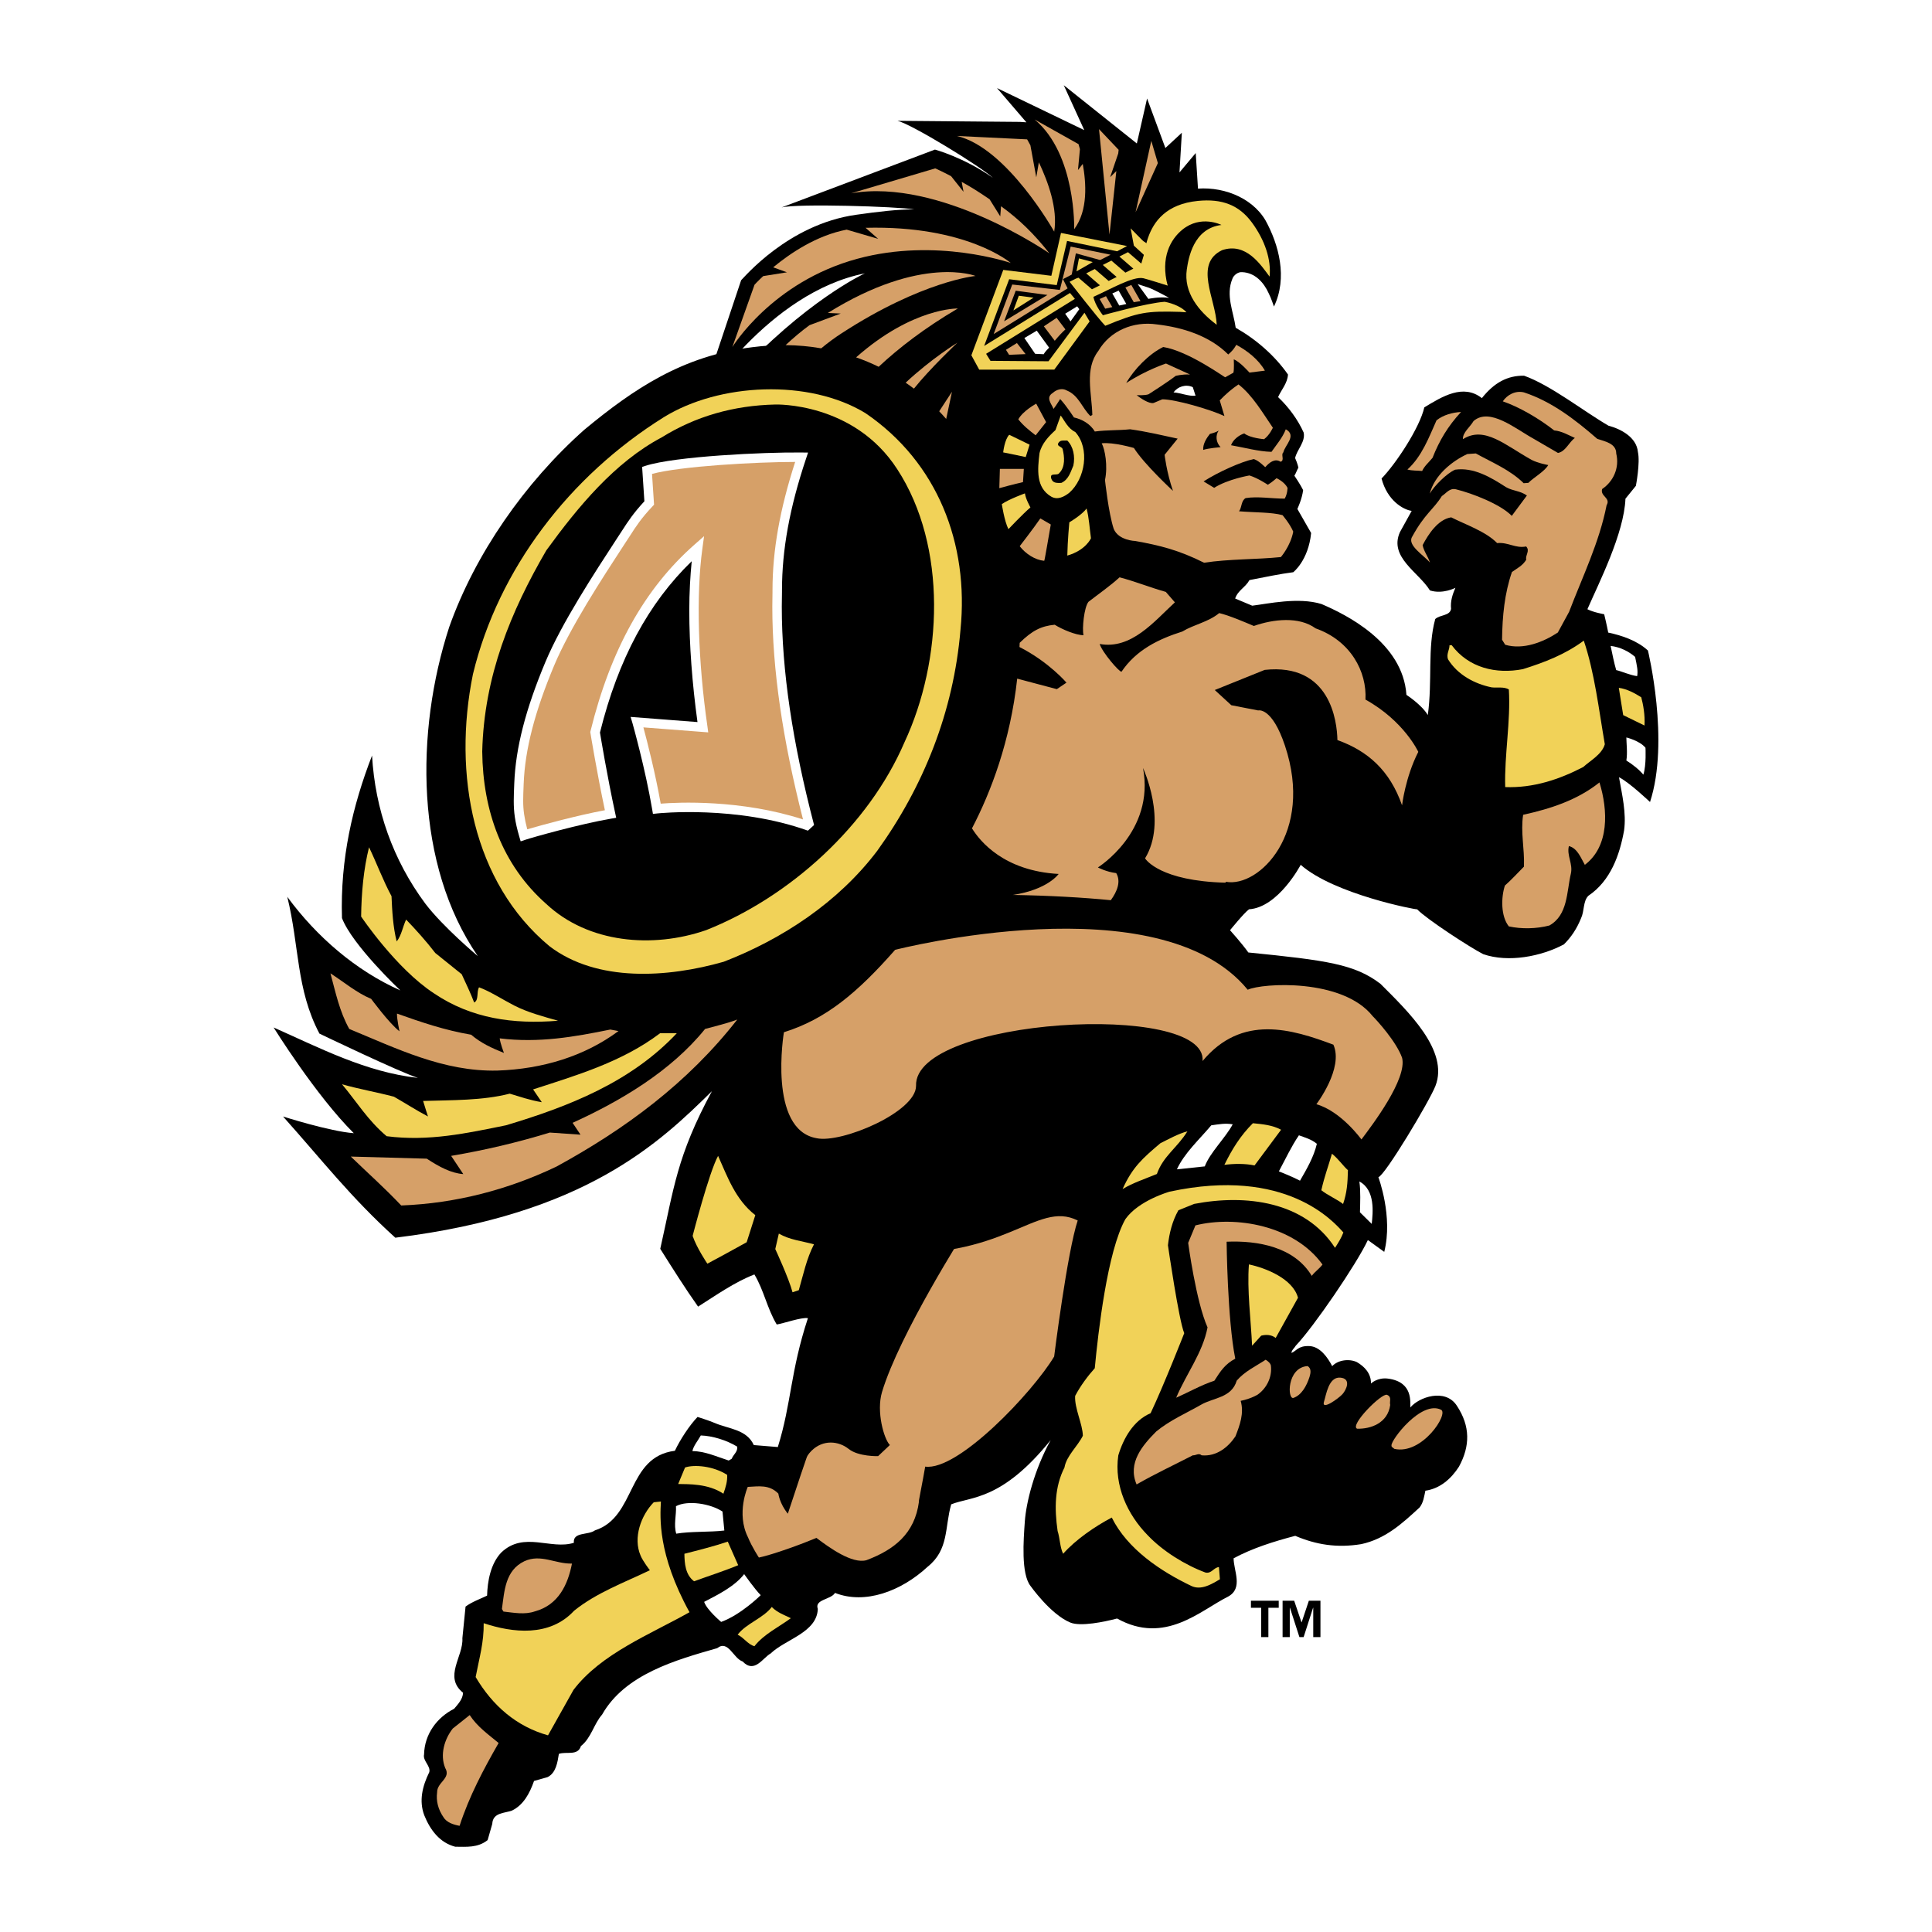
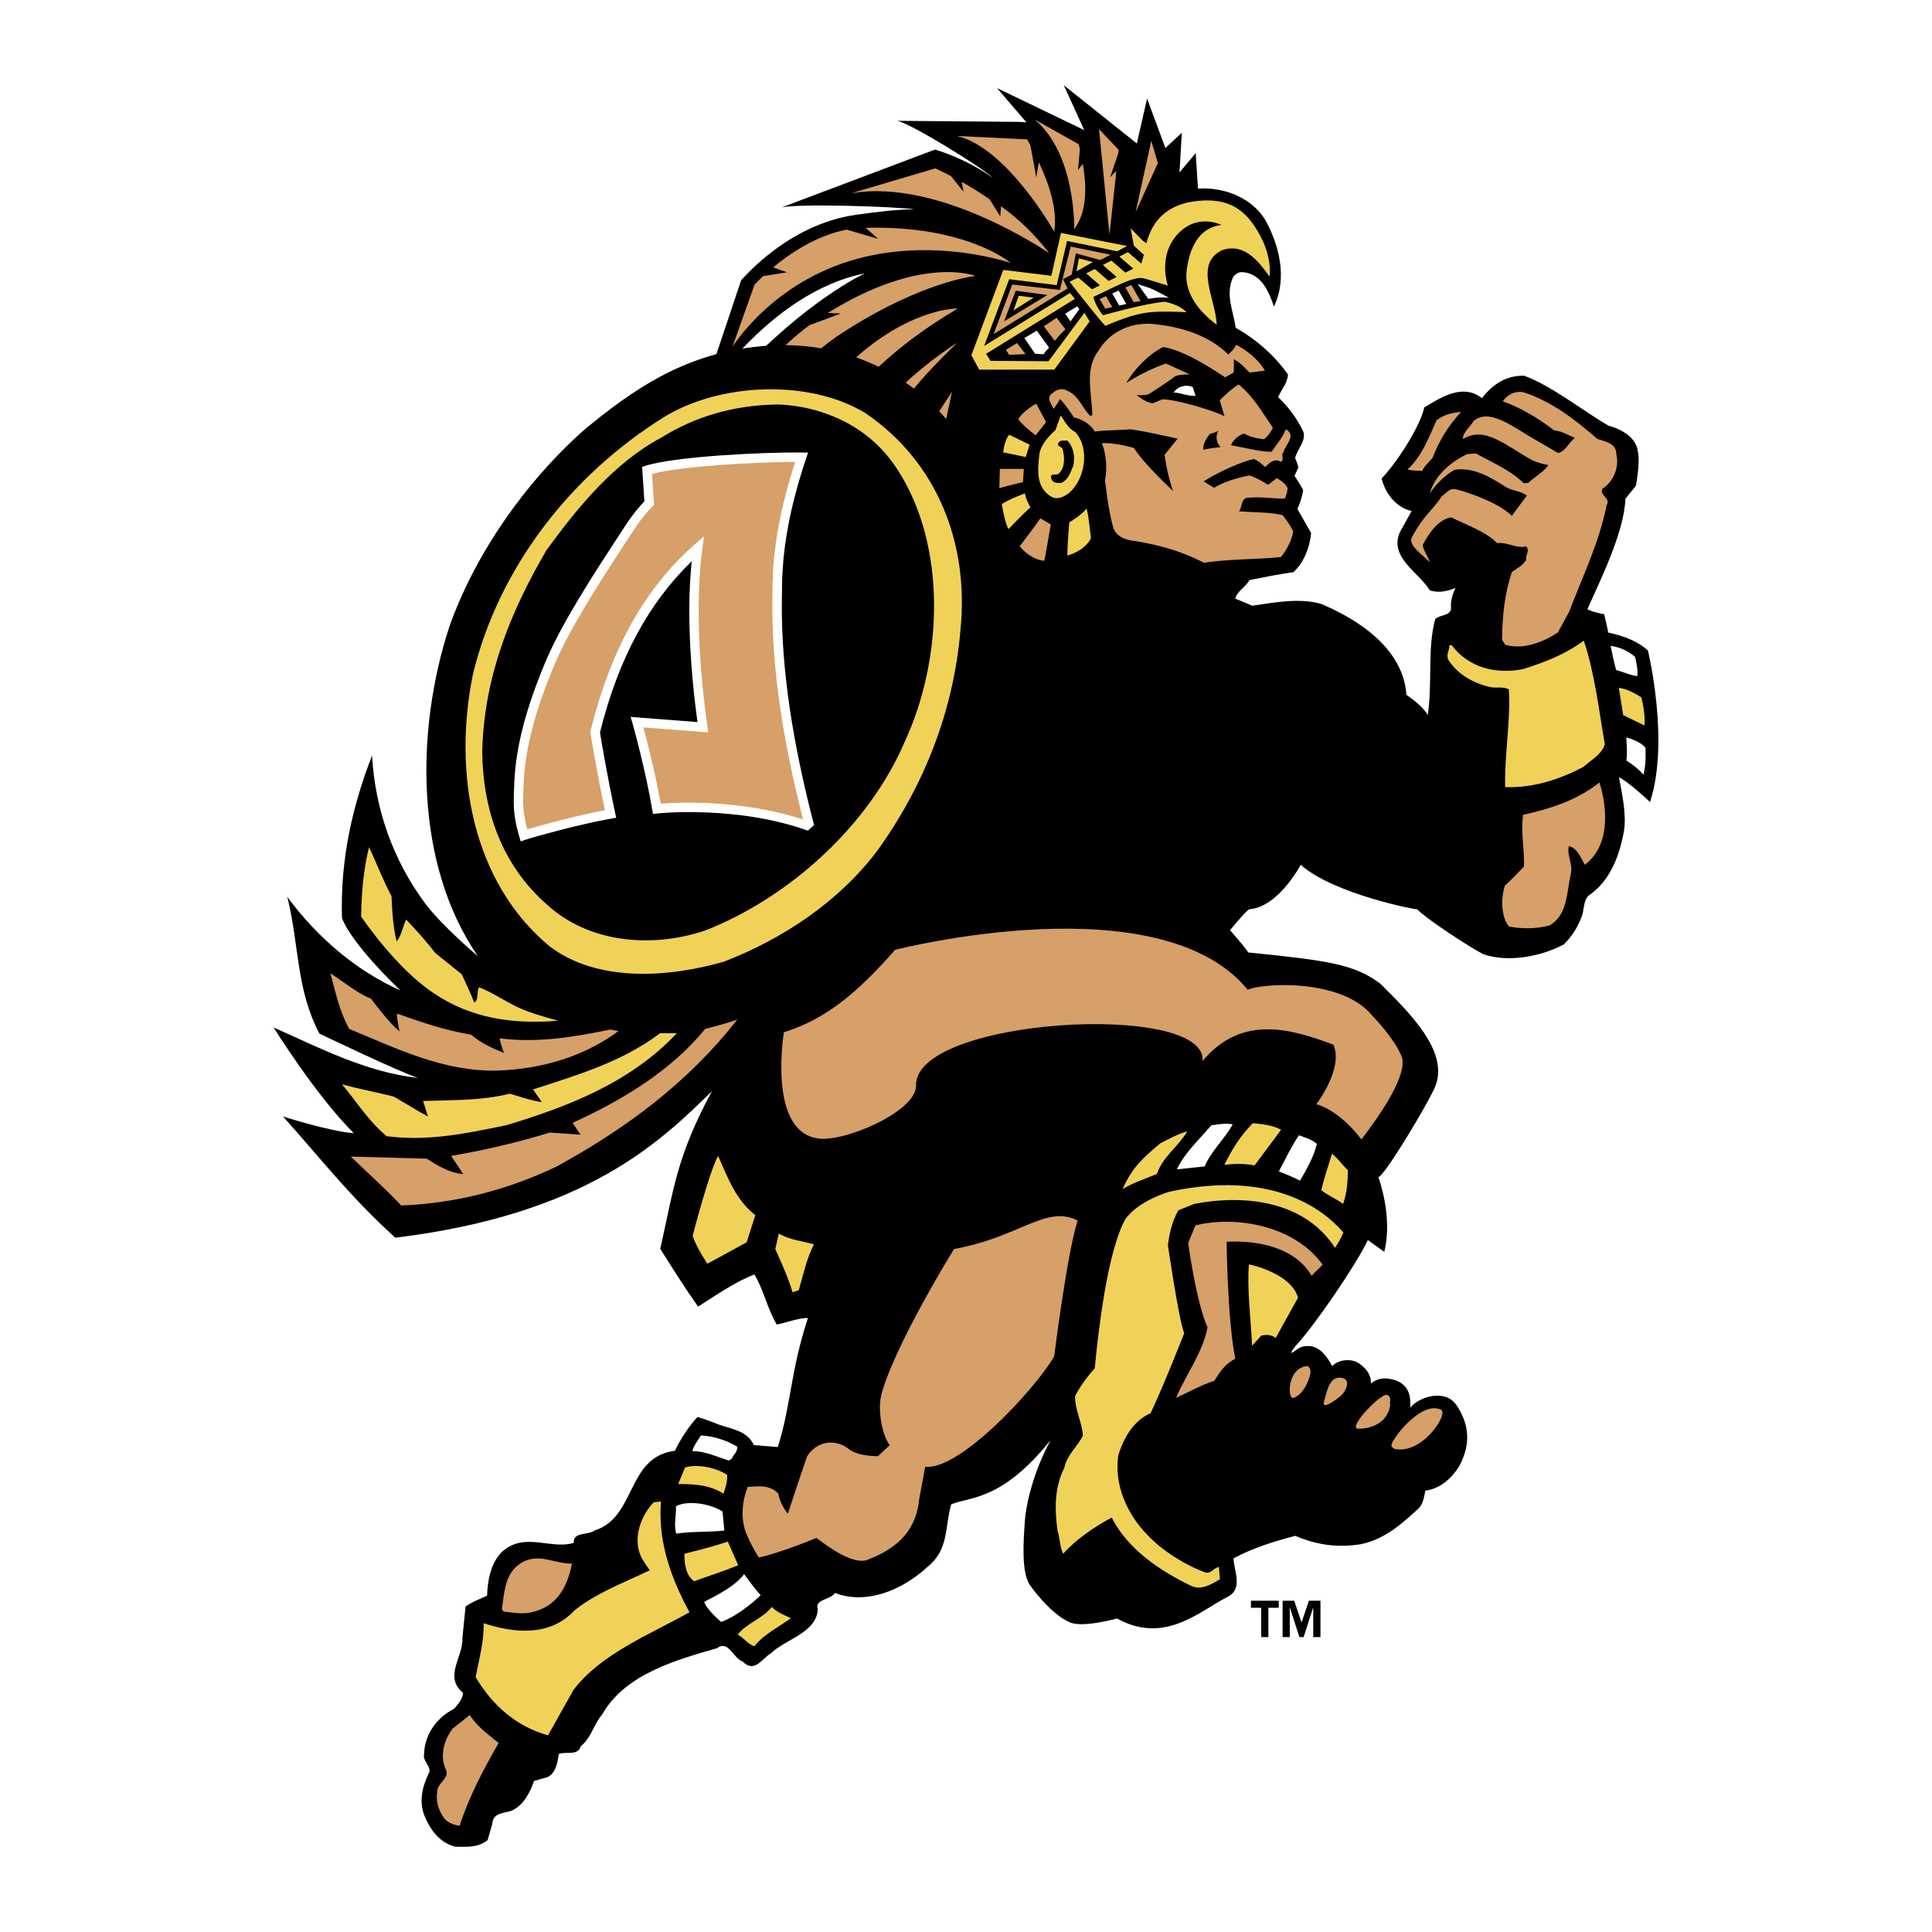
<svg xmlns="http://www.w3.org/2000/svg" version="1.0" id="Layer_1" x="0px" y="0px" width="192.756px" height="192.756px" viewBox="0 0 192.756 192.756" enable-background="new 0 0 192.756 192.756" xml:space="preserve">
  <g>
    <polygon fill-rule="evenodd" clip-rule="evenodd" fill="#FFFFFF" points="0,0 192.756,0 192.756,192.756 0,192.756 0,0  " />
    <path fill-rule="evenodd" clip-rule="evenodd" d="M106.782,161.881c1.02,0.424,3.407-0.066,4.669-0.402   c4.782,2.663,8.315-0.812,11.07-2.182c1.549-0.838,0.553-2.594,0.557-3.827c1.908-1.018,3.995-1.675,6.148-2.24   c2.077,0.884,4.153,1.228,6.586,0.829c2.415-0.524,4.071-2.045,5.818-3.656c0.391-0.491,0.456-1.116,0.581-1.674   c1.458-0.208,2.576-1.189,3.353-2.404c1.117-2.06,1.137-4.027-0.208-6.067c-1.161-1.806-3.818-0.852-4.641,0.164   c-0.046-0.48,0.315-2.546-2.237-2.878c-1.052-0.138-1.696,0.488-1.696,0.488c0.022-0.988-0.632-1.687-1.415-2.139   c-0.77-0.352-1.875-0.214-2.453,0.408c-0.461-0.883-1.222-1.977-2.314-2.005c-1.094-0.028-1.239,0.485-1.75,0.688   c0.01-0.285,0.291-0.479,0.434-0.73c1.808-1.9,6.047-8.111,7.189-10.533l1.633,1.178c0.899-3.518-0.584-7.45-0.584-7.45   c0.673-0.194,5.104-7.593,5.693-9.106c1.371-3.524-2.741-7.44-5.482-10.183c-2.546-1.957-5.352-2.348-13.184-3.131   c-0.652-0.915-1.828-2.22-1.828-2.22s1.378-1.708,1.893-2.088c2.938-0.196,5.157-4.438,5.157-4.438   c3.328,2.937,11.571,4.503,11.616,4.438c0.962,1,5.31,3.822,6.594,4.476c2.51,0.87,5.796,0.229,8.051-0.976   c0.746-0.74,1.294-1.576,1.717-2.624c0.334-0.712,0.184-1.691,0.725-2.225c2.233-1.505,3.126-4.099,3.562-6.524   c0.236-1.723-0.195-3.532-0.509-5.303c1.026,0.504,3.096,2.473,3.096,2.473c1.99-6.094-0.209-15.115-0.209-15.115   c-1.087-0.998-2.593-1.5-3.961-1.791c-0.131-0.708-0.404-1.829-0.404-1.829s-1.074-0.185-1.674-0.5   c1.138-2.612,3.657-7.551,3.797-11.027l1.04-1.282c0,0,0.444-2.29,0.204-3.372c-0.131-1.478-1.702-2.304-2.937-2.63   c-2.495-1.449-5.771-4.044-8.424-4.987c-1.653-0.023-2.979,0.689-4.208,2.237c-1.864-1.467-3.971-0.152-5.742,0.923   c-0.464,2.043-2.852,5.647-4.267,7.097c0.568,2.188,2.147,3.108,3.006,3.231l-1.172,2.118c-1.12,2.501,1.874,3.998,2.993,5.818   c1.282,0.403,2.54-0.26,2.54-0.26c-0.284,0.653-0.512,1.329-0.431,2.094c-0.114,0.724-1.116,0.573-1.58,1.02   c-0.791,2.863-0.267,6.162-0.741,9.579c-0.606-1.026-2.133-2.015-2.133-2.015c-0.355-5.211-5.982-7.996-8.472-9.062   c-2.31-0.711-5.35-0.027-6.913,0.165l-1.703-0.714c0.274-0.824,1.017-1.099,1.427-1.84c1.555-0.305,3.078-0.62,4.369-0.785   c0,0,1.51-1.167,1.784-3.912l-1.373-2.402c0,0,0.465-0.973,0.575-1.879c-0.249-0.521-0.872-1.438-0.872-1.438   c0.137-0.192,0.263-0.581,0.4-0.802c0,0-0.08-0.411-0.328-0.955c0.174-0.832,1.047-1.612,0.854-2.543   c-0.577-1.29-1.482-2.525-2.553-3.541c0.329-0.742,0.934-1.373,0.988-2.251c-1.318-1.894-3.186-3.515-5.217-4.667   c-0.22-1.592-1.016-3.239-0.329-4.886c0.109-0.331,0.549-0.714,0.987-0.66c1.265,0.055,2.143,1.016,2.637,2.114   c0.22,0.412,0.522,1.317,0.522,1.317c1.378-2.867,0.492-6.173-0.849-8.608c-1.405-2.371-4.49-3.49-7.264-3.104   c-2.461,0.292-3.786,1.236-5.215,3.515c-0.043-0.054-1.757-0.645-1.757-0.645l0.059,2.167l-6.679-1.464l-1.172,5.331l-3.573-1.406   c0,0-3.396,6.854-4.627,9.315c0.352,0.702,1.317,1.464,1.757,2.167c2.637,0.177,4.072-0.029,5.653,0.586   c-2.949,0.752-6.376,3.162-6.902,6.173c-4.73-7.275-12.472-11.133-21.463-9.974c-6.974,0.861-11.865,4.175-16.775,8.238   c-5.941,5.274-10.9,12.405-13.477,19.681c-3.395,10.427-3.425,23.705,2.85,32.83c0,0-3.467-2.898-5.245-5.245   c-3.213-4.334-5.001-9.396-5.304-14.763c-1.94,5.003-3.183,10.308-3.001,16.218c1.03,2.699,5.82,7.215,5.82,7.215   c-4.426-1.971-8.336-5.335-11.277-9.337c1.213,4.911,0.873,9.222,3.208,13.647c0,0,7.935,3.815,9.827,4.42   c-5.183-0.576-9.761-2.972-14.399-5.032c0,0,4.222,6.802,8.002,10.549c-2.424-0.182-7.062-1.667-7.062-1.667   c3.88,4.334,6.747,8.062,11.202,12.093c18.992-2.31,26.436-9.557,31.588-14.618c-3.51,6.507-3.785,9.658-5.154,15.729   c1.219,1.932,2.466,3.922,3.774,5.766c1.785-1.13,3.627-2.438,5.618-3.211c0.95,1.575,1.278,3.418,2.229,4.993   c0.625-0.089,2.488-0.748,3.111-0.63c-1.763,5.353-1.631,8.452-3.002,12.857l-2.396-0.196c-0.722-1.576-2.495-1.6-3.882-2.197   c-0.645-0.275-1.732-0.609-1.732-0.609c-0.833,0.87-1.738,2.273-2.261,3.375c-4.846,0.614-3.834,6.605-7.979,7.943   c-0.672,0.499-2.204,0.125-2.1,1.237c-2.295,0.73-4.989-1.183-7.242,0.97c-1.076,1.126-1.378,2.9-1.415,4.302   c-0.644,0.312-1.527,0.625-2.149,1.094l-0.316,3.153c0.113,1.831-1.907,3.848,0.068,5.444c-0.034,0.642-0.482,1.111-0.889,1.593   c-1.725,0.878-2.956,2.535-3.003,4.562c-0.142,0.636,0.679,1.152,0.522,1.763c-0.69,1.406-1.043,2.856-0.504,4.299   c0.595,1.477,1.547,2.743,3.094,3.144c1.107,0.004,2.247,0.125,3.232-0.662l0.461-1.617c0.055-1.136,1.206-1.057,1.947-1.32   c1.162-0.546,1.798-1.749,2.221-2.963l1.358-0.387c0.824-0.417,0.98-1.44,1.12-2.315c0.742-0.265,1.894,0.229,2.198-0.778   c1.036-0.817,1.287-2.206,2.115-3.143c2.281-4.034,7.378-5.451,11.481-6.626c1.112-0.862,1.602,1.022,2.542,1.33   c1.177,1.238,2.012-0.373,2.794-0.801c1.474-1.42,4.614-2.08,4.704-4.444c-0.359-0.961,1.322-0.918,1.715-1.598   c2.975,1.177,6.585-0.147,9.24-2.608c2.134-1.705,1.696-3.916,2.351-6.227c1.987-0.803,5.031-0.342,9.926-6.412   c-1.665,3.035-2.448,6.266-2.578,8.117c-0.13,1.828-0.392,5.221,0.57,6.441C102.821,158.23,104.796,161.057,106.782,161.881   L106.782,161.881z" />
    <path fill-rule="evenodd" clip-rule="evenodd" fill="#D6A068" d="M139.108,144.552c-0.093-0.115-0.305-0.161-0.279-0.345   c-0.051-0.546,2.967-4.52,4.94-3.56C144.577,141.041,141.873,145.19,139.108,144.552L139.108,144.552z" />
    <path fill-rule="evenodd" clip-rule="evenodd" fill="#D6A068" d="M139.886,105.533c0.534,2.109-2.982,6.72-4.056,8.151   c0,0-2.021-2.811-4.494-3.517c0,0,2.742-3.589,1.697-5.939c-4.177-1.566-9.137-3.066-13.053,1.631   c0.521-6.003-28.848-4.307-28.586,2.481c0,2.61-7.433,5.754-9.92,5.22c-4.887-0.849-3.264-10.572-3.264-10.572   c4.177-1.306,7.31-3.916,11.096-8.223c0,0,26.367-6.788,35.178,3.981c1.448-0.671,9.455-1.163,12.467,2.634   C137.399,101.824,139.312,103.927,139.886,105.533L139.886,105.533z" />
    <path fill-rule="evenodd" clip-rule="evenodd" fill="#D6A068" d="M135.398,142.542c-0.772-0.341,2.456-3.586,2.981-3.379   c0.524,0.207,0.223,0.662,0.323,1.007C138.458,141.995,136.745,142.582,135.398,142.542L135.398,142.542z" />
-     <path fill-rule="evenodd" clip-rule="evenodd" fill="#FFFFFF" d="M136.858,122.109c0,0-0.655-0.654-1.175-1.157   c0.021-0.945,0.082-2.08-0.059-3.076C137.234,118.725,136.974,121.009,136.858,122.109L136.858,122.109z" />
    <path fill-rule="evenodd" clip-rule="evenodd" fill="#F1D258" d="M133.999,120.123c-0.499-0.413-1.616-0.913-2.169-1.375   c0.326-1.437,0.656-2.253,1.06-3.642c0.682,0.558,1.062,1.16,1.594,1.646C134.455,118.024,134.387,118.99,133.999,120.123   L133.999,120.123z" />
    <path fill-rule="evenodd" clip-rule="evenodd" fill="#D6A068" d="M133.937,139.097c-0.386,0.424-2.174,1.72-1.831,0.707   c0.203-0.598,0.433-2.438,1.595-2.358C134.861,137.525,134.32,138.672,133.937,139.097L133.937,139.097z" />
    <path fill-rule="evenodd" clip-rule="evenodd" fill="#F1D258" d="M133.195,124.496c-2.997-4.627-8.879-5.377-14.051-4.382   l-1.577,0.637c-0.614,1.089-0.904,2.286-1.042,3.486c0,0,1.096,7.565,1.628,8.772c0,0-2.017,5.151-3.357,7.986   c-1.717,0.733-2.72,2.521-3.223,4.209c-0.441,3.016,0.925,5.926,2.938,7.973c1.481,1.561,3.71,2.961,5.769,3.719   c0.606,0.119,0.801-0.499,1.333-0.55l0.097,1.217c-0.805,0.477-1.864,1.14-2.855,0.666c-3.059-1.462-6.379-3.682-7.933-6.822   c-1.624,0.849-3.613,2.203-4.85,3.612c-0.316-0.597-0.328-1.588-0.555-2.274c-0.324-2.264-0.296-4.398,0.686-6.334   c0.194-1.158,1.314-2.113,1.832-3.164c-0.011-1.153-0.85-2.759-0.767-3.978c0.537-1.018,1.256-1.978,1.958-2.764   c0.337-3.564,1.252-11.66,3.053-14.87c1.321-1.877,4.415-2.743,4.415-2.743c11.643-2.511,16.391,3.026,17.336,4.073   C133.825,123.509,133.49,124.044,133.195,124.496L133.195,124.496z" />
    <path fill-rule="evenodd" clip-rule="evenodd" fill="#FFFFFF" d="M129.702,117.797c-0.746-0.396-2.109-0.93-2.109-0.93   c0.629-1.169,1.257-2.516,2.001-3.598c0.597,0.223,1.236,0.388,1.79,0.848C131.082,115.418,130.382,116.621,129.702,117.797   L129.702,117.797z" />
    <path fill-rule="evenodd" clip-rule="evenodd" fill="#D6A068" d="M130.875,127.293c-1.751-2.907-5.409-3.538-8.495-3.406   c0,0,0.076,7.763,0.863,11.668c-1.002,0.529-1.455,1.208-2.083,2.196c-1.348,0.449-2.533,1.133-3.813,1.699   c1.018-2.403,2.646-4.484,3.13-7.017c-1.148-2.557-1.932-8.431-1.932-8.431l0.725-1.745c3.974-0.996,9.848-0.017,12.676,3.906   C131.623,126.595,131.198,126.861,130.875,127.293L130.875,127.293z" />
    <path fill-rule="evenodd" clip-rule="evenodd" fill="#D6A068" d="M129.059,139.466c-0.631,0.223-0.679-3.025,1.391-3.172   c0.416,0.223,0.31,0.726,0.204,1.074C130.352,138.31,129.841,139.189,129.059,139.466L129.059,139.466z" />
    <path fill-rule="evenodd" clip-rule="evenodd" fill="#F1D258" d="M125.167,116.276c-0.953-0.198-2.052-0.184-3.011-0.058   c0.775-1.573,1.587-2.896,2.844-4.154c0.964,0.094,1.952,0.184,2.815,0.65L125.167,116.276L125.167,116.276z" />
    <path fill-rule="evenodd" clip-rule="evenodd" fill="#F1D258" d="M127.275,133.488c-0.435-0.349-0.999-0.345-1.445-0.229   l-0.909,1.003c-0.121-2.631-0.513-5.567-0.316-8.112c1.666,0.352,4.392,1.423,4.896,3.328L127.275,133.488L127.275,133.488z" />
-     <path fill-rule="evenodd" clip-rule="evenodd" fill="#D6A068" d="M125.443,139.166c-0.5,0.277-1.135,0.496-1.66,0.597   c0.359,1.257-0.09,2.426-0.52,3.539c-0.698,1.05-1.865,2.038-3.375,1.896c-0.294-0.267-0.586,0.031-0.873-0.004   c-1.865,0.96-3.766,1.848-5.616,2.908c-0.925-2.152,0.597-3.91,1.965-5.287c1.354-1.116,2.976-1.812,4.471-2.667   c1.231-0.714,3.035-0.664,3.557-2.407c0.815-0.938,1.9-1.428,2.886-2.081c0.197,0.125,0.484,0.341,0.52,0.593   C126.934,137.388,126.378,138.52,125.443,139.166L125.443,139.166z" />
    <path fill-rule="evenodd" clip-rule="evenodd" fill="#FFFFFF" d="M120.201,116.371l-2.781,0.294   c0.742-1.62,2.198-2.933,3.427-4.391c0.805-0.115,1.405-0.227,2.142-0.102C122.238,113.563,120.722,114.986,120.201,116.371   L120.201,116.371z" />
    <path fill-rule="evenodd" clip-rule="evenodd" fill="#F1D258" d="M115.422,117.13c-1.042,0.432-2.454,0.904-3.421,1.505   c0.974-2.168,1.979-3.059,3.765-4.571c0.791-0.396,1.812-0.962,2.702-1.192C117.448,114.531,116.062,115.319,115.422,117.13   L115.422,117.13z" />
    <path fill-rule="evenodd" clip-rule="evenodd" d="M102.349,44.361c0,0,3.774-5.708,3.293-6.292   c-1.62-1.251,4.596-6.321,5.315-6.884c1.232-0.967,13.321-10.966,8.877-12.082c-0.099-0.025-0.194-0.05-0.297-0.07l-0.24-3.764   l-1.62,1.932l0.236-3.957l-1.643,1.522l-1.826-4.939l-1.021,4.488l-7.289-5.811l2.043,4.478l-8.703-4.193l2.93,3.415l-0.644-0.043   l-12.214-0.107c1.371,0.315,8.296,4.551,9.513,5.686c-2.873-2.032-5.78-2.816-5.78-2.816l-15.304,5.772   c1.624-0.405,11.491-0.092,13.242,0.193c-1.665-0.003-3.581,0.225-5.823,0.542c-6.774,0.957-11.189,6.297-11.451,6.526   l-4.045,12.089c0.04-0.062,6.721-10.858,16.388-12.772c0,0-5.94,2.705-13.078,10.517c-2.381,2.552-5.856,8.021-5.856,8.021   l-0.646,11.599c-0.207,0.185-0.538,0.526-0.924,0.99L102.349,44.361L102.349,44.361z M64.09,57.623   c3.078-5.632,9.278-16.669,14.978-22.021c-5.802,6.607-9.765,14.568-11.799,19.261C66.583,55.224,64.726,57.234,64.09,57.623   L64.09,57.623z" />
    <polygon fill-rule="evenodd" clip-rule="evenodd" fill="#D6A068" points="113.296,21.178 114.865,14.055 115.52,16.273    113.296,21.178  " />
    <polygon fill-rule="evenodd" clip-rule="evenodd" fill="#D6A068" points="110.76,17.676 111.378,17.068 110.694,23.406    109.649,12.882 111.606,14.947 111.567,15.31 110.76,17.676  " />
    <path fill-rule="evenodd" clip-rule="evenodd" fill="#D6A068" d="M103.23,11.925l4.375,2.456c0,0,0.059,0.184,0.139,0.5   l-0.194,2.086l0.477-0.613c0.339,1.884,0.548,4.631-0.856,6.514C107.17,22.869,107.383,15.408,103.23,11.925L103.23,11.925z" />
    <path fill-rule="evenodd" clip-rule="evenodd" fill="#D6A068" d="M102.476,13.904c0,0,0.127,0.215,0.326,0.587l0.587,3.201   l0.259-1.497c0.919,1.951,1.902,4.609,1.53,6.916c0,0-4.693-8.374-9.71-9.546L102.476,13.904L102.476,13.904z" />
    <path fill-rule="evenodd" clip-rule="evenodd" fill="#D6A068" d="M93.308,16.8c0,0,0.612,0.267,1.58,0.774l1.242,1.561   l-0.182-0.989c0.89,0.491,1.642,0.956,2.782,1.735l1.066,1.708l0.078-1.011c1.82,1.314,3.305,2.766,4.826,4.699   c0,0-10.91-7.553-19.788-5.99L93.308,16.8L93.308,16.8z" />
    <path fill-rule="evenodd" clip-rule="evenodd" fill="#FFFFFF" d="M163.958,77.289c-0.43-0.52-1.09-1.035-1.696-1.413   c0.13-0.782,0-1.762,0-2.3c0,0,1.321,0.316,1.908,1.027C164.17,74.604,164.269,76.318,163.958,77.289L163.958,77.289z" />
    <path fill-rule="evenodd" clip-rule="evenodd" fill="#F1D258" d="M164.072,72.385l-2.126-1.038l-0.438-2.722   c0.807,0.108,1.578,0.523,2.241,0.945C163.941,70.297,164.137,71.342,164.072,72.385L164.072,72.385z" />
    <path fill-rule="evenodd" clip-rule="evenodd" fill="#FFFFFF" d="M163.339,67.458c-0.734-0.098-1.567-0.49-2.091-0.603   c-0.211-0.719-0.39-1.624-0.555-2.41c0.915,0.101,1.798,0.535,2.443,1.094C163.321,66.437,163.437,66.92,163.339,67.458   L163.339,67.458z" />
    <path fill-rule="evenodd" clip-rule="evenodd" fill="#D6A068" d="M159.847,48.789c-0.225,0.73,0.887,0.874,0.443,1.62   c-0.731,3.711-2.392,7.104-3.743,10.637l-1.121,2.06c-1.446,0.954-3.455,1.756-5.254,1.221l-0.311-0.501   c0.027-2.369,0.253-4.642,0.986-6.757c0.551-0.396,1.057-0.624,1.428-1.228c-0.115-0.46,0.406-0.881-0.01-1.32   c-1.085,0.213-1.775-0.444-2.896-0.337c-1.126-1.16-3.156-1.844-4.583-2.569c-1.307,0.201-2.268,1.661-2.851,2.774   c0.128,0.653,0.546,1.119,0.728,1.738c-0.603-0.728-2.293-1.728-1.775-2.572c1.259-2.307,2.124-2.711,2.963-4.06   c0.475-0.308,0.769-0.825,1.412-0.677c1.651,0.408,4.44,1.49,5.568,2.65c0,0,1.307-1.77,1.508-2.032   c-0.722-0.5-1.346-0.421-2.091-0.836c-1.528-0.996-3.25-2.003-5.075-1.738c-0.828,0.361-2.081,1.613-2.523,2.386   c0.454-1.792,2.144-3.205,3.743-3.948l0.849-0.06c1.632,0.904,3.417,1.632,4.776,2.969l0.466-0.033   c0.514-0.53,1.642-1.149,1.983-1.779c0,0-1.001-0.174-1.658-0.514c-2.643-1.468-4.699-3.427-6.851-2.068   c-0.046-0.657,0.715-1.206,1.058-1.807c1.611-1.394,4.171,0.766,6.015,1.78l2.409,1.402c0.761-0.136,1.082-1.066,1.685-1.495   c-0.596-0.261-1.317-0.691-2.063-0.75c-1.573-1.238-3.524-2.35-5.127-2.903c0.423-0.635,1.244-1.106,2.112-0.892   c2.76,0.908,5.087,2.7,7.314,4.635c0.731,0.252,1.901,0.445,1.891,1.465C161.6,46.684,160.951,48.051,159.847,48.789   L159.847,48.789z" />
    <path fill-rule="evenodd" clip-rule="evenodd" fill="#F1D258" d="M157.96,76.525c-2.391,1.24-4.972,2.108-7.786,2.002   c-0.089-3.241,0.559-6.561,0.364-9.74c-0.488-0.297-1.165-0.139-1.721-0.21c-1.703-0.349-3.391-1.249-4.352-2.806   c-0.176-0.539,0.156-0.919,0.15-1.387l0.219-0.016c1.7,2.275,4.441,2.91,7.104,2.393c2.155-0.673,4.245-1.48,6.076-2.846   c1.075,3.172,1.498,6.858,2.099,10.339C159.826,75.266,158.686,75.868,157.96,76.525L157.96,76.525z" />
    <path fill-rule="evenodd" clip-rule="evenodd" fill="#D6A068" d="M158.119,86.284c-0.374-0.634-0.721-1.656-1.59-1.871   c-0.237,0.925,0.429,1.787,0.193,2.767c-0.423,1.817-0.29,4.121-2.144,5.158c-1.298,0.338-2.782,0.36-4.04,0.089   c-0.812-1.016-0.779-2.89-0.395-4.073c0.648-0.567,1.313-1.301,1.904-1.894c0.063-1.848-0.347-3.39-0.085-5.168   c2.764-0.606,5.429-1.481,7.617-3.23C160.436,80.837,160.577,84.434,158.119,86.284L158.119,86.284z" />
    <path fill-rule="evenodd" clip-rule="evenodd" fill="#D6A068" d="M142.924,45.678c-0.355,0.438-0.798,0.799-1.037,1.312   c-0.472-0.05-0.991-0.014-1.469-0.146c1.448-1.312,2.143-3.205,2.905-4.909c0.677-0.543,1.625-0.791,2.445-0.831   C144.464,42.515,143.602,43.952,142.924,45.678L142.924,45.678z" />
    <path fill-rule="evenodd" clip-rule="evenodd" fill="#D6A068" d="M127.793,55.578c-2.362,0.248-5.192,0.182-7.663,0.566   c-2.495-1.252-4.418-1.733-6.864-2.169c0,0-1.672-0.043-2.151-1.21c-0.523-1.593-0.87-4.873-0.87-4.873   c0.297-1.393,0.003-3.06-0.328-3.663c1.151-0.136,3.213,0.466,3.213,0.466c1.017,1.621,3.898,4.283,3.898,4.283   c-0.651-1.91-0.834-3.603-0.834-3.603c0.246-0.302,1.301-1.612,1.301-1.612c-1.439-0.31-3.13-0.714-4.75-0.934   c-1.081,0.12-2.255,0.058-3.518,0.224c-0.44-0.769-1.313-1.24-2.083-1.405c0,0-0.698-1.101-1.372-1.839c0,0-0.32,0.533-0.66,0.988   c-0.192-0.494-0.822-1.125-0.082-1.592c0.357-0.33,0.935-0.522,1.4-0.248c1.208,0.495,1.511,1.73,2.361,2.553l0.191-0.108   c-0.054-2.197-0.795-4.585,0.605-6.397c1.152-1.978,3.459-2.992,5.847-2.636c2.581,0.302,5.239,1.13,7.107,2.997   c0.582-0.48,0.801-0.966,0.801-0.966c1.069,0.577,2.224,1.456,2.855,2.581l-1.539,0.192c0,0-0.96-1.098-1.564-1.318   c0,0,0.051,1-0.037,1.329l-0.813,0.456c0.035,0.093-3.626-2.607-6.189-3.019c-1.427,0.686-2.926,2.25-3.694,3.596   c2.001-1.308,3.969-1.948,3.969-1.948l2.401,1.097c-0.799-0.043-1.438,0.139-1.438,0.139c-0.824,0.641-2.701,1.831-2.701,1.831   c-0.365,0.137-1.189,0.091-1.189,0.091c0.357,0.274,1.227,0.889,1.693,0.778l0.869-0.366c1.281,0,4.715,0.986,6.197,1.672   l-0.467-1.564c0.577-0.604,1.209-1.154,1.867-1.593c1.401,1.071,2.469,2.922,3.431,4.322c0,0-0.32,0.732-0.876,1.142   c0,0-1.401-0.11-1.978-0.576c-0.521,0.165-1.126,0.63-1.317,1.179c1.263,0.221,2.771,0.633,4.035,0.659   c0.494-0.713,1.098-1.399,1.428-2.25c1.126,0.631-0.082,1.565-0.247,2.307c-0.274,0.219,0.165,0.795-0.274,0.933   c-0.577-0.384-1.153,0.109-1.511,0.522c0.008,0.112-0.587-0.621-1.17-0.791c-1.248,0.261-3.545,1.296-5,2.229   c0.439,0.274,1.053,0.641,1.053,0.641c1.373-0.87,3.522-1.235,3.522-1.235c0.87,0.274,1.834,0.93,1.834,0.93   c0.409-0.243,0.867-0.656,0.867-0.656s0.775,0.333,1.098,0.961c0,0,0,0.595-0.281,1.078c-1.318,0-2.691-0.247-3.898-0.054   c-0.467,0.274-0.357,0.905-0.659,1.316c1.59,0.13,3.237,0.085,4.337,0.385c0,0,0.73,0.844,1.071,1.647   C128.754,54.48,127.793,55.578,127.793,55.578L127.793,55.578z" />
    <path fill-rule="evenodd" clip-rule="evenodd" fill="#F1D258" d="M126.667,27.599c-0.88-1.172-2.344-3.457-4.746-2.637   c-2.827,1.374-0.636,4.833-0.527,7.441c-1.812-1.346-3.316-3.228-2.988-5.507c0.166-1.125,0.646-4.101,3.457-4.452   c0,0-2.04-1.046-3.899,0.472c-1.186,0.967-2.201,2.776-1.469,5.581c-1.142-1.406-0.971-0.855-2.774-1.952   c0.796,0.522-0.543-5.883,5.8-6.501c2.401-0.235,4.101,0.41,5.39,2.167C126.198,23.966,126.842,25.9,126.667,27.599L126.667,27.599   z" />
    <path fill-rule="evenodd" clip-rule="evenodd" d="M120.047,44.887c-0.054-0.577,0.331-1.181,0.66-1.592   c0.303-0.083,0.604-0.164,0.878-0.33c-0.329,0.467-0.274,1.18,0.192,1.647C121.777,44.611,120.514,44.722,120.047,44.887   L120.047,44.887z" />
    <path fill-rule="evenodd" clip-rule="evenodd" fill="#FFFFFF" d="M117.082,39.148c0.412-0.576,1.236-0.851,1.923-0.521l0.274,0.851   C118.62,39.56,117.824,39.204,117.082,39.148L117.082,39.148z" />
    <path fill-rule="evenodd" clip-rule="evenodd" fill="#F1D258" d="M108.846,53.7c0,0-0.505,1.199-2.361,1.729   c0.03-1.533,0.202-3.318,0.202-3.318s1.235-0.72,1.721-1.376C108.653,51.641,108.708,52.71,108.846,53.7L108.846,53.7z" />
    <path fill-rule="evenodd" clip-rule="evenodd" fill="#F1D258" d="M106.677,49.169c-0.494,0.385-1.153,0.741-1.785,0.385   c-1.564-0.906-1.373-2.718-1.181-4.338c0.221-0.961,0.906-1.674,1.594-2.306l0.521-1.455c0.412,0.549,0.714,1.29,1.456,1.647   C108.764,44.75,108.269,47.77,106.677,49.169L106.677,49.169z" />
    <path fill-rule="evenodd" clip-rule="evenodd" d="M105.882,48.181c-0.386,0-0.825,0.055-0.99-0.412   c-0.219-0.687,0.604-0.247,0.797-0.576c0.604-0.604,0.521-1.62,0.329-2.389c-0.082-0.275-0.687-0.275-0.384-0.66   c0.191-0.274,0.549-0.164,0.851-0.19c0.604,0.604,0.797,1.592,0.604,2.497C106.814,47.083,106.622,47.852,105.882,48.181   L105.882,48.181z" />
    <path fill-rule="evenodd" clip-rule="evenodd" fill="#D6A068" d="M104.178,55.952c-0.905-0.083-1.84-0.686-2.442-1.456   c0,0,1.4-1.812,2.059-2.773l1.043,0.605C104.617,53.535,104.215,56.024,104.178,55.952L104.178,55.952z" />
    <path fill-rule="evenodd" clip-rule="evenodd" fill="#D6A068" d="M103.327,43.431c-0.604-0.467-1.207-0.933-1.73-1.592   c0.456-0.847,1.786-1.565,1.786-1.565l0.987,1.84L103.327,43.431L103.327,43.431z" />
    <path fill-rule="evenodd" clip-rule="evenodd" fill="#F1D258" d="M102.806,50.624c-0.769,0.659-2.196,2.17-2.196,2.17   c-0.409-0.819-0.658-2.499-0.658-2.499c0.713-0.495,2.306-1.071,2.306-1.071C102.312,49.747,102.806,50.624,102.806,50.624   L102.806,50.624z" />
    <path fill-rule="evenodd" clip-rule="evenodd" fill="#F1D258" d="M102.338,45.601c-0.741-0.166-2.25-0.466-2.25-0.466   s0.137-1.291,0.604-1.758c0,0,1.346,0.659,2.031,0.988L102.338,45.601L102.338,45.601z" />
    <path fill-rule="evenodd" clip-rule="evenodd" fill="#D6A068" d="M102.064,48.1c-0.766,0.168-2.361,0.603-2.361,0.603l0.055-1.92   h2.39L102.064,48.1L102.064,48.1z" />
    <path fill-rule="evenodd" clip-rule="evenodd" fill="#D6A068" d="M92.308,146.324c-0.233,1.393-0.739,3.828-0.622,3.486   c-0.419,3.213-2.478,4.809-5.243,5.851c-1.426,0.392-3.685-1.238-4.986-2.223c-1.411,0.592-4.299,1.659-5.743,1.959   c0,0-0.702-1.069-1.087-2.019c-1.204-2.395-0.023-5.03-0.023-5.03c1.08-0.048,2.134-0.261,3.052,0.67c0,0,0.114,0.977,0.946,2.004   c3.132-9.593,9.08-26.121,9.08-26.121c12.531,1.044,15.664-5.222,19.841-3.133c-1.044,3.133-2.35,13.574-2.35,13.574   C103.03,138.915,95.587,146.78,92.308,146.324L92.308,146.324z" />
    <path fill-rule="evenodd" clip-rule="evenodd" fill="#F1D258" d="M87.525,84.882c-3.895,5.152-9.505,8.824-15.317,11.071   c-5.584,1.595-12.655,2.078-17.407-1.565c-7.616-6.346-9.647-17.133-7.616-27.124c2.548-10.531,9.656-19.779,19.046-25.642   c5.527-3.416,14.48-3.845,20.12-0.4c7.187,4.896,10.335,13.036,9.477,21.602C95.141,71.021,92.135,78.478,87.525,84.882   L87.525,84.882z" />
    <path fill-rule="evenodd" clip-rule="evenodd" d="M70.453,92.799c-5.335,1.85-11.762,1.304-15.945-2.606   c-4.396-3.88-6.335-9.277-6.396-15.217c0.182-7.518,2.849-13.974,6.396-20.067c3.152-4.335,6.82-8.79,11.519-11.276   c3.365-2.092,7.154-3.183,11.338-3.274c0,0,7.818-0.261,12.155,6.457c5.032,7.73,4.517,19.099,0.729,27.221   C86.671,82.373,78.789,89.496,70.453,92.799L70.453,92.799z" />
    <path fill-rule="evenodd" clip-rule="evenodd" fill="#F1D258" d="M79.696,128.722l-0.625,0.209   c-0.361-1.383-1.721-4.312-1.721-4.312l0.354-1.542c1.07,0.623,2.319,0.741,3.508,1.069   C80.469,125.572,80.142,127.177,79.696,128.722L79.696,128.722z" />
    <path fill-rule="evenodd" clip-rule="evenodd" fill="#FFFFFF" d="M73.012,145.534l-0.308,0.182   c-1.144-0.361-2.383-0.942-3.621-0.937c0.085-0.499,0.554-1.051,0.837-1.563c1.162,0.039,2.551,0.464,3.621,1.109   C73.655,144.811,73.132,145.153,73.012,145.534L73.012,145.534z" />
    <path fill-rule="evenodd" clip-rule="evenodd" fill="#F1D258" d="M74.496,123.938c0,0-2.568,1.424-3.923,2.14   c0,0-1.072-1.583-1.469-2.772c0,0,1.635-6.339,2.539-7.985c0.922,2.051,1.725,4.368,3.714,5.914L74.496,123.938L74.496,123.938z" />
    <path fill-rule="evenodd" clip-rule="evenodd" fill="#FFFFFF" d="M80.762,82.433c-7.286-2.616-15.229-1.745-15.229-1.745   c-0.694-4.128-1.972-8.639-1.972-8.639c2.813,0.16,6.556,0.504,6.556,0.504c-0.817-5.633-1.225-12.643-0.51-17.87   c-5.542,4.88-8.536,11.475-10.233,18.37c0,0,0.678,4.192,1.538,8.155c-3.225,0.554-7.904,1.881-8.652,2.131   c-0.625-2.15-0.564-3.084-0.481-5.187c0.159-4.042,1.47-8.103,3.072-11.927c1.602-3.826,4.82-8.758,7.147-12.324   c0.756-1.104,1.243-2.105,2.776-3.723l-0.216-3.26c2.8-0.905,11.627-1.347,15.409-1.302c-1.42,4.248-2.448,8.642-2.423,13.443   C77.34,67.047,78.845,75.103,80.762,82.433L80.762,82.433z" />
    <path fill-rule="evenodd" clip-rule="evenodd" fill="#FFFFFF" d="M80.762,82.433c-7.286-2.616-15.229-1.745-15.229-1.745   c-0.694-4.128-1.972-8.639-1.972-8.639c2.813,0.16,6.556,0.504,6.556,0.504c-0.817-5.633-1.225-12.643-0.51-17.87   c-5.542,4.88-8.536,11.475-10.233,18.37c0,0,0.678,4.192,1.538,8.155c-3.225,0.554-7.904,1.881-8.652,2.131   c-0.625-2.15-0.564-3.084-0.481-5.187c0.159-4.042,1.47-8.103,3.072-11.927c1.602-3.826,4.82-8.758,7.147-12.324   c0.756-1.104,1.243-2.105,2.776-3.723l-0.216-3.26c2.8-0.905,11.627-1.347,15.409-1.302c-1.42,4.248-2.448,8.642-2.423,13.443   C77.34,67.047,78.845,75.103,80.762,82.433L80.762,82.433z" />
    <path fill-rule="evenodd" clip-rule="evenodd" fill="#FFFFFF" d="M64.414,46.471l-0.349,0.113c0,0,0.203,3.081,0.226,3.43   c-1.093,1.177-1.652,2.035-2.178,2.855l-0.503,0.767c-2.357,3.614-5.575,8.544-7.193,12.408c-1.981,4.73-2.969,8.572-3.107,12.091   l-0.008,0.199c-0.023,0.591-0.044,1.095-0.044,1.567c0,1.114,0.111,2.057,0.552,3.57l0.137,0.47l0.465-0.155   c0.78-0.26,5.435-1.572,8.582-2.113l0.485-0.083l-0.104-0.481c-0.79-3.646-1.428-7.491-1.515-8.024   c1.825-7.362,4.86-12.93,9.153-17.092c-0.146,1.507-0.242,3.128-0.242,4.913c0,3.446,0.29,7.302,0.818,11.135   c-0.956-0.073-6.672-0.514-6.672-0.514l0.193,0.651c0.013,0.045,1.279,4.535,1.961,8.588l0.074,0.439l0.442-0.049   c0.079-0.009,7.924-0.827,15.018,1.72l0.615-0.563c-2.163-8.271-3.22-15.419-3.22-21.795c0-0.486,0.006-0.968,0.019-1.445   c0-0.058,0-0.115,0-0.172c0-4.067,0.764-8.242,2.398-13.133l0.205-0.613l-0.646-0.008C76.222,45.102,67.329,45.529,64.414,46.471   L64.414,46.471z" />
    <path fill-rule="evenodd" clip-rule="evenodd" fill="#D6A068" d="M79.334,46.087c-1.524,4.719-2.261,8.819-2.261,12.798   c0,0.06,0,0.119,0,0.179c-0.012,0.483-0.019,0.972-0.019,1.464c0,6.234,1.022,13.223,3.063,21.227   c-6.205-2.012-12.531-1.711-14.198-1.574c-0.545-3.088-1.371-6.288-1.728-7.61c1.065,0.082,6.469,0.498,6.469,0.498l-0.078-0.582   c-0.946-6.524-1.136-13.155-0.508-17.739l0.171-1.254l-0.951,0.837c-4.98,4.386-8.375,10.473-10.379,18.611l-0.023,0.093   l0.015,0.095c0.007,0.04,0.639,3.919,1.443,7.706c-2.743,0.511-6.332,1.485-7.746,1.904c-0.289-1.107-0.407-1.93-0.407-2.845   c0-0.452,0.02-0.94,0.043-1.524l0.008-0.2c0.134-3.402,1.099-7.14,3.035-11.763c1.585-3.785,4.775-8.674,7.104-12.244   c-0.003,0.004,0.516-0.786,0.516-0.786c0.527-0.823,1.072-1.673,2.21-2.874l0.142-0.149c0,0-0.163-2.464-0.203-3.072   C67.898,46.51,75.395,46.091,79.334,46.087L79.334,46.087z" />
    <path fill-rule="evenodd" clip-rule="evenodd" fill="#F1D258" d="M72.174,149.029c-1.537-1.026-3.489-0.945-4.512-0.97l0.685-1.646   c0.893-0.312,2.809-0.165,4.203,0.737C72.582,147.789,72.408,148.373,72.174,149.029L72.174,149.029z" />
    <path fill-rule="evenodd" clip-rule="evenodd" fill="#F1D258" d="M75.272,164.242c-0.65-0.169-1.059-0.859-1.677-1.15   c0.854-1.124,2.551-1.641,3.405-2.765c0.531,0.55,1.228,0.794,1.903,1.12C77.827,162.255,76.189,163.047,75.272,164.242   L75.272,164.242z" />
    <path fill-rule="evenodd" clip-rule="evenodd" fill="#FFFFFF" d="M72.267,152.699c-1.414,0.177-3.389,0.072-4.797,0.316   c-0.274-0.874,0.02-1.84-0.028-2.742c1.182-0.628,3.455-0.25,4.642,0.533L72.267,152.699L72.267,152.699z" />
    <path fill-rule="evenodd" clip-rule="evenodd" fill="#FFFFFF" d="M71.949,161.82c0,0-1.428-1.194-1.696-2.002   c1.454-0.752,3.049-1.556,3.992-2.766c0,0,1.048,1.486,1.65,2.099C75.895,159.151,73.937,161.1,71.949,161.82L71.949,161.82z" />
    <path fill-rule="evenodd" clip-rule="evenodd" fill="#F1D258" d="M73.65,156.161c-1.385,0.575-3.015,1.095-4.405,1.604   c-0.871-0.659-0.949-1.787-0.962-2.745c1.349-0.346,2.946-0.743,4.328-1.212L73.65,156.161L73.65,156.161z" />
    <path fill-rule="evenodd" clip-rule="evenodd" fill="#D6A068" d="M55.522,116.389c-4.761,2.275-9.973,3.669-15.491,3.882   c-1.728-1.819-3.183-3.093-5.032-4.88l7.579,0.21c1.272,0.833,2.433,1.448,3.646,1.54l-1.213-1.819   c3.395-0.575,6.57-1.326,9.845-2.326l3.061,0.212l-0.788-1.183c4.729-2.151,9.792-5.123,13.217-9.366   c1.091-0.303,2.182-0.545,3.213-0.939C68.587,108.084,62.342,112.662,55.522,116.389L55.522,116.389z" />
    <path fill-rule="evenodd" clip-rule="evenodd" fill="#F1D258" d="M68.792,160.852c-3.938,2.218-8.815,4.124-11.576,7.751   l-2.54,4.532c-3.137-0.877-5.532-2.949-7.221-5.817c0.383-1.985,0.828-3.454,0.803-5.371c2.877,0.961,6.583,1.399,9.025-1.248   c2.223-1.791,5.003-2.809,7.557-4.036c0,0-0.702-0.897-0.926-1.457c-0.776-1.783,0.042-4.025,1.312-5.324l0.714-0.076   C65.861,151.369,65.589,155.031,68.792,160.852L68.792,160.852z" />
    <path fill-rule="evenodd" clip-rule="evenodd" fill="#F1D258" d="M50.49,112.268c-3.88,0.788-7.729,1.637-11.914,1.091   c-1.879-1.576-3-3.456-4.456-5.183c1.697,0.484,3.456,0.787,5.184,1.242c1.121,0.637,2.243,1.365,3.395,1.971   c0,0-0.333-1.031-0.485-1.546c2.849-0.091,5.941-0.03,8.64-0.729c1.03,0.304,1.988,0.649,3.201,0.852l-0.867-1.276   c4.395-1.424,8.912-2.758,12.671-5.606h1.667C62.919,107.994,56.674,110.418,50.49,112.268L50.49,112.268z" />
    <path fill-rule="evenodd" clip-rule="evenodd" fill="#D6A068" d="M53.358,160.769c-1.001,0.35-2.096,0.131-3.129,0.016   l-0.151-0.256c0.249-1.802,0.321-3.845,2.23-4.762c1.653-0.768,3.097,0.279,4.758,0.231   C56.663,158.063,55.739,160.126,53.358,160.769L53.358,160.769z" />
    <path fill-rule="evenodd" clip-rule="evenodd" fill="#D6A068" d="M49.611,106.812c-5.366,0.121-10.064-2.214-14.764-4.153   c-0.969-1.728-1.364-3.638-1.878-5.547c1.363,0.878,2.607,1.939,4.062,2.545c0,0,1.827,2.479,2.828,3.236   c0,0-0.265-1.18-0.253-1.768c2.394,0.848,4.732,1.654,7.399,2.109c1,0.848,2.048,1.325,3.273,1.818c0,0-0.363-0.939-0.424-1.455   c3.911,0.484,7.458-0.151,11.035-0.879l0.818,0.151C58.312,105.386,54.127,106.66,49.611,106.812L49.611,106.812z" />
    <path fill-rule="evenodd" clip-rule="evenodd" fill="#F1D258" d="M43.293,99.103c-3.789-2.474-7.263-7.66-7.263-7.66   c0.03-2.365,0.243-4.729,0.789-6.913c0.758,1.578,1.394,3.306,2.243,4.882c0.061,1.455,0.151,3.091,0.516,4.517   c0.484-0.607,0.606-1.485,0.94-2.184c0.909,0.94,2.03,2.184,2.91,3.335l2.637,2.121c0.425,0.94,0.878,1.85,1.243,2.819   c0.486-0.241,0.212-1.03,0.486-1.516c1.091,0.395,2.333,1.213,3.516,1.819c1.364,0.696,2.881,1.091,4.366,1.516   C51.218,102.203,47.032,101.631,43.293,99.103L43.293,99.103z" />
    <path fill-rule="evenodd" clip-rule="evenodd" fill="#D6A068" d="M49.748,173.899c-1.5,2.609-2.938,5.318-3.895,8.263   c-0.58-0.107-1.287-0.312-1.619-0.875c-0.519-0.764-0.736-1.601-0.623-2.461c-0.018-1.025,1.423-1.392,0.805-2.44   c-0.531-1.309-0.089-2.845,0.755-3.929l1.692-1.344C47.625,172.287,48.73,173.051,49.748,173.899L49.748,173.899z" />
    <polygon fill-rule="evenodd" clip-rule="evenodd" points="106.704,28.056 112.187,25.264 106.46,24.041 105.431,28.447    100.684,27.859 98.188,34.516 107.145,28.985 106.704,28.056  " />
    <path fill-rule="evenodd" clip-rule="evenodd" fill="#FFFFFF" d="M103.277,35.299l-1.074-1.574l1.235-0.734l1.233,1.695   c-0.376,0.376-0.48,0.535-0.534,0.654L103.277,35.299L103.277,35.299z" />
    <path fill-rule="evenodd" clip-rule="evenodd" fill="#D6A068" d="M105.233,33.999l-1.086-1.443l1.272-0.848l0.877,1.156   C105.925,33.203,105.65,33.497,105.233,33.999L105.233,33.999z" />
    <polygon fill-rule="evenodd" clip-rule="evenodd" fill="#D6A068" points="100.363,34.901 101.459,34.225 102.323,35.33    100.679,35.4 100.363,34.901  " />
    <polygon fill-rule="evenodd" clip-rule="evenodd" fill="#FFFFFF" points="106.273,31.3 106.805,32.064 107.684,30.845    107.47,30.562 106.273,31.3  " />
    <path fill-rule="evenodd" clip-rule="evenodd" fill="#F1D258" d="M107.336,27.8l0.262-0.094l1.346,1.156l0.796-0.396l-1.371-1.19   l0.856-0.434l0.002-0.001l1.385,1.19l0.796-0.396l-1.383-1.2l0.858-0.435l1.396,1.2l0.796-0.396l-1.393-1.209l0.858-0.436   l1.326,1.141l0.26-0.874l-1-0.917l-0.323-1.728c0,0,1.256,1.291,1.258,1.271c0,0,1.91,1.338,1.592,0.616   c-0.297,1.688,0.156,2.015,0.842,3.826c0,0-1.999-0.635-2.415-0.732c-1.022-0.235-3.242,1.075-4.991,1.852   c0.155,0.852,0.948,1.838,0.948,1.838s4.347-1.218,6.164-1.343c0.889,0.17,1.76,0.566,2.17,1.049l-0.623-0.042   c-3.366-0.098-4.156,0.023-7.478,1.387c-0.717-0.733-3.557-4.388-3.557-4.388L107.336,27.8L107.336,27.8z" />
    <polygon fill-rule="evenodd" clip-rule="evenodd" fill="#F1D258" points="111.452,25.069 112.448,24.547 105.855,23.242    104.893,27.516 100.097,26.929 96.914,35.446 97.697,36.882 105.19,36.873 108.712,32.068 108.196,31.202 104.609,36.044    98.818,36 98.384,35.299 107.242,29.817 106.754,29.229 98.188,34.516 100.684,27.859 105.431,28.447 106.46,24.041    111.452,25.069  " />
    <path fill-rule="evenodd" clip-rule="evenodd" fill="#FFFFFF" d="M116.641,29.718c0,0-1.529-0.847-2.044-1.019   c-0.516-0.169-1.089-0.352-1.089-0.352l1.065,1.473C114.573,29.821,115.662,29.573,116.641,29.718L116.641,29.718z" />
    <path fill-rule="evenodd" clip-rule="evenodd" fill="#D6A068" d="M110.344,29.549l-0.633,0.285l0.557,0.964   c0,0,0.277-0.064,0.702-0.159L110.344,29.549L110.344,29.549z" />
    <path fill-rule="evenodd" clip-rule="evenodd" fill="#D6A068" d="M113.666,30.063c0.04-0.009,0.079-0.016,0.119-0.024l-0.914-1.608   l-0.592,0.251l0.836,1.466L113.666,30.063L113.666,30.063z" />
    <path fill-rule="evenodd" clip-rule="evenodd" fill="#FFFFFF" d="M112.372,30.331l-0.764-1.337l-0.632,0.282l0.691,1.207   C111.889,30.434,112.125,30.383,112.372,30.331L112.372,30.331z" />
    <path fill-rule="evenodd" clip-rule="evenodd" d="M96.297,122.812c0,0-6.56,10.282-8.298,16.071   c-0.587,1.958,0.196,4.699,0.784,5.287l-1.175,1.108c0,0-1.957,0.065-2.936-0.717c-0.979-0.783-2.545-0.979-3.72,0.194   c-1.175,1.175-1.567,3.721-1.567,3.721l-0.783-6.657l7.253-18.485L96.297,122.812L96.297,122.812z" />
-     <path fill-rule="evenodd" clip-rule="evenodd" fill="#D6A068" d="M136.233,69.798c0.15-2.771-1.456-5.866-4.977-7.107   c-1.647-1.208-4.211-0.924-6.16-0.238c-0.906-0.383-2.496-1.065-3.456-1.285c-1.099,0.906-2.499,1.125-3.68,1.84   c-2.334,0.74-4.585,1.812-6.066,4.008c-0.221,0.055-1.948-1.965-2.178-2.767c3.159,0.577,5.444-2.257,7.503-4.153l-0.906-1.042   c-1.565-0.439-3.048-1.043-4.612-1.455c-0.961,0.878-2.113,1.675-3.102,2.443c-0.44,0.549-0.651,2.674-0.497,3.332   c-0.77,0-2.155-0.588-2.872-1.044c-1.371,0.131-2.261,0.596-3.495,1.804c-0.004,0.142-0.013,0.278-0.02,0.42   c2.923,1.484,4.687,3.553,4.687,3.553l-0.963,0.649l-3.953-1.048c-0.684,6.232-2.612,11.288-4.511,14.937   c0.83,1.342,3.239,4.251,8.646,4.55c0,0-1.077,1.567-4.569,2.092c3.692,0.065,6.957,0.25,9.774,0.526   c0.63-0.868,1.035-1.865,0.539-2.703c-0.995-0.118-1.828-0.566-1.828-0.566s5.703-3.54,4.503-9.92c0,0,2.469,5.296,0.202,9.016   c0.098,0.153,1.551,2.253,8.003,2.425c0.028-0.027,0.055-0.057,0.084-0.085c3.263,0.587,8.779-4.86,5.874-13.575   c-1.307-3.916-2.676-3.524-2.676-3.524l-2.678-0.521l-1.651-1.516l4.981-2.008c6.546-0.708,7.221,5.126,7.255,7   c3.035,1.093,5.222,3.017,6.45,6.51c0,0,0.326-2.807,1.619-5.331C141.505,75.011,140.084,71.931,136.233,69.798L136.233,69.798z" />
    <polygon fill-rule="evenodd" clip-rule="evenodd" fill="#D6A068" points="99.138,33.329 100.991,28.386 105.741,28.927    106.822,24.602 110.8,25.413 106.051,27.846 106.514,28.772 99.138,33.329  " />
    <polygon fill-rule="evenodd" clip-rule="evenodd" points="100.18,32.055 101.338,29.004 104.505,29.428 100.18,32.055  " />
    <polygon fill-rule="evenodd" clip-rule="evenodd" fill="#F1D258" points="101.107,30.973 101.647,29.506 103.115,29.699    101.107,30.973  " />
    <polygon fill-rule="evenodd" clip-rule="evenodd" points="106.822,27.923 107.339,25.276 110.066,26.03 106.822,27.923  " />
    <polygon fill-rule="evenodd" clip-rule="evenodd" fill="#F1D258" points="107.401,27.073 107.647,25.779 109.023,26.146    107.401,27.073  " />
    <path fill-rule="evenodd" clip-rule="evenodd" fill="#D6A068" d="M94.979,39.083l-1.274,1.952c0.238,0.249,0.468,0.504,0.696,0.765   L94.979,39.083L94.979,39.083z" />
    <path fill-rule="evenodd" clip-rule="evenodd" fill="#D6A068" d="M81.931,34.752c0.666-0.547,1.347-1.056,2.047-1.507   c8.047-5.224,13.353-5.713,13.353-5.713s-5.373-2.146-14.738,3.693l1.288,0.057l-3.115,1.16c-0.787,0.575-1.583,1.244-2.385,1.991   C79.595,34.442,80.778,34.557,81.931,34.752L81.931,34.752z" />
    <path fill-rule="evenodd" clip-rule="evenodd" fill="#D6A068" d="M85.546,25.816c7.885-2.149,15.298,0.421,15.298,0.421   s-4.366-3.77-14.486-3.51l1.255,1.102l-3.14-0.918c-3.005,0.572-5.659,2.375-7.332,3.761l1.372,0.496l-2.369,0.379   c-0.553,0.515-0.862,0.857-0.862,0.857l-2.215,6.222C73.067,34.627,77.01,28.123,85.546,25.816L85.546,25.816z" />
    <path fill-rule="evenodd" clip-rule="evenodd" fill="#D6A068" d="M95.562,30.779c0,0-4.505-0.119-10.148,4.875   c0.77,0.271,1.522,0.583,2.251,0.94C89.684,34.707,92.258,32.718,95.562,30.779L95.562,30.779z" />
    <path fill-rule="evenodd" clip-rule="evenodd" fill="#D6A068" d="M95.52,34.188c0,0-2.621,1.61-5.162,3.993   c0.278,0.193,0.556,0.386,0.825,0.593C92.795,36.758,95.52,34.188,95.52,34.188L95.52,34.188z" />
    <path fill-rule="evenodd" clip-rule="evenodd" d="M131.742,159.707h-1.158l-0.717,2.146h-0.018l-0.728-2.146h-1.157v3.625h0.717   v-2.924h0.018l0.943,2.924h0.422l0.941-2.924h0.018v2.924h0.719V159.707L131.742,159.707L131.742,159.707z M127.579,159.707h-2.773   v0.701h1.023v2.924h0.718v-2.924h1.032V159.707L127.579,159.707z" />
  </g>
</svg>